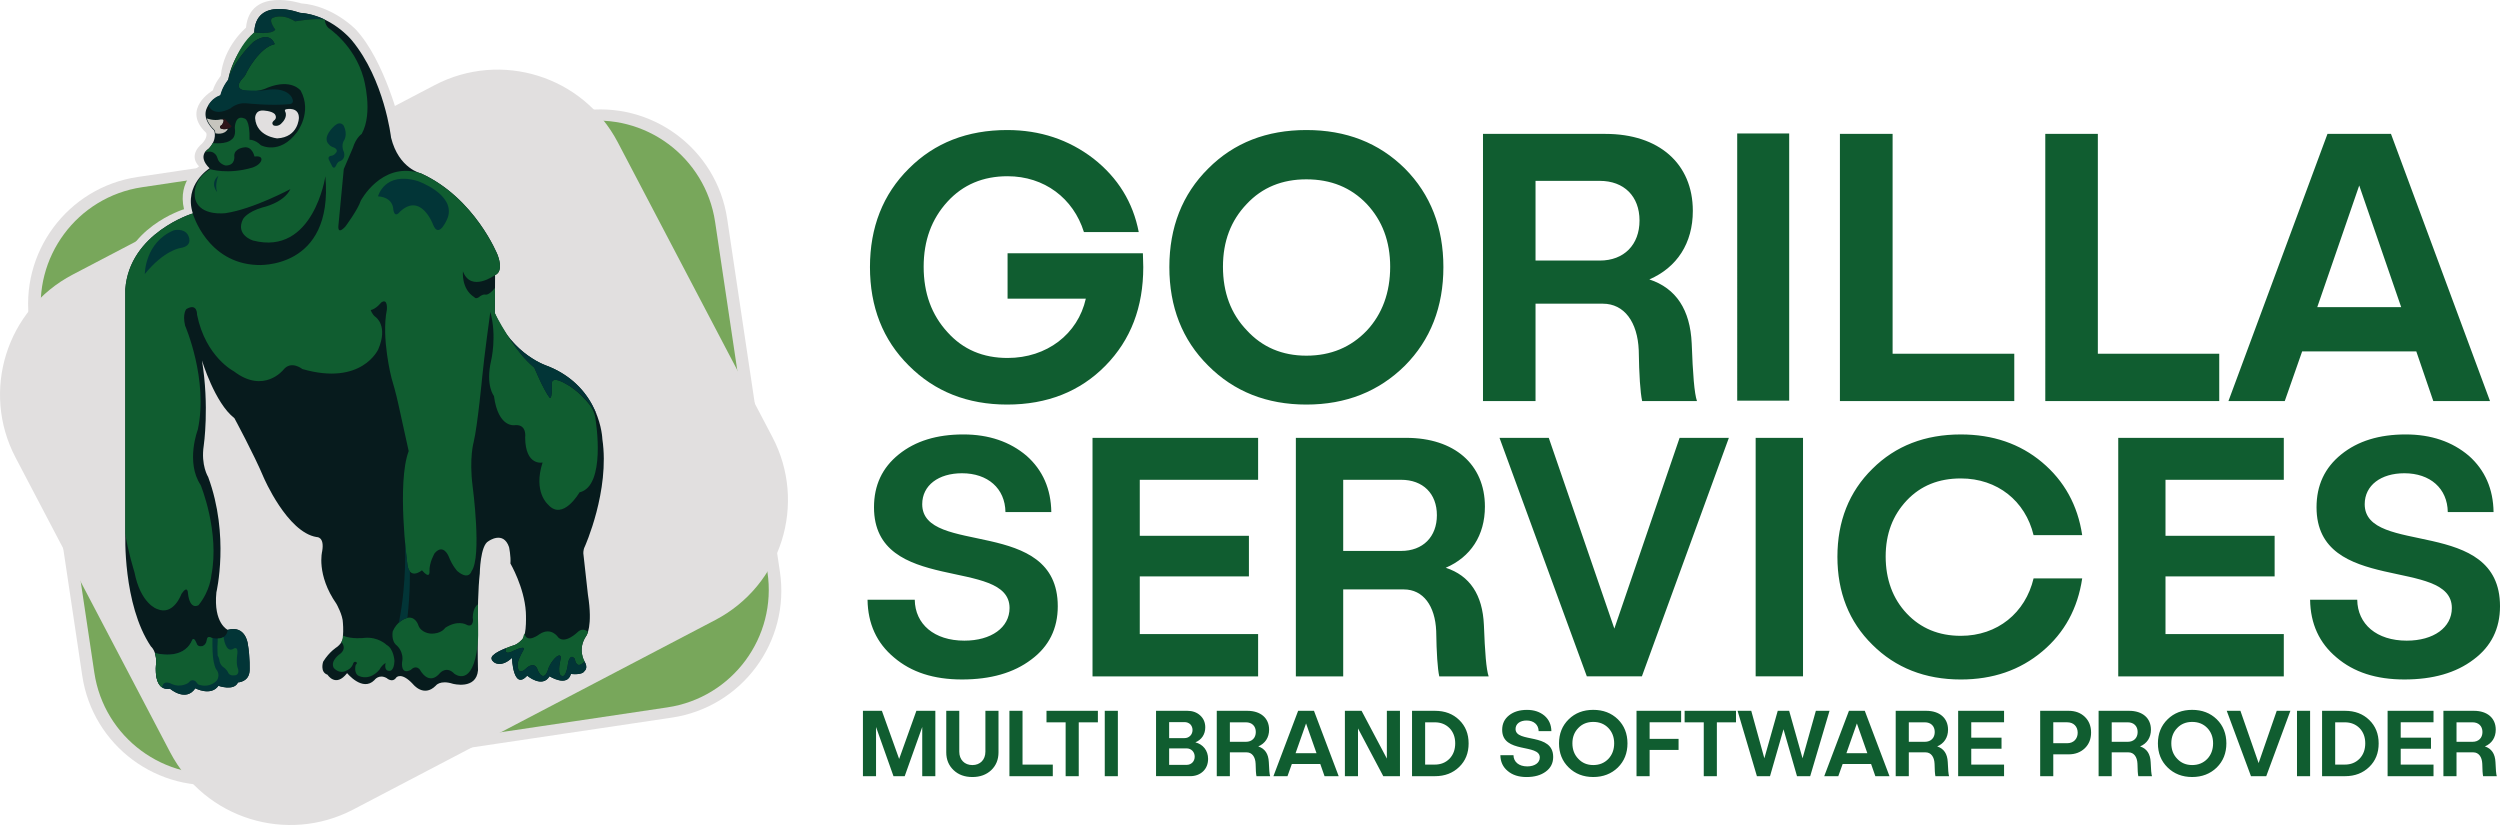
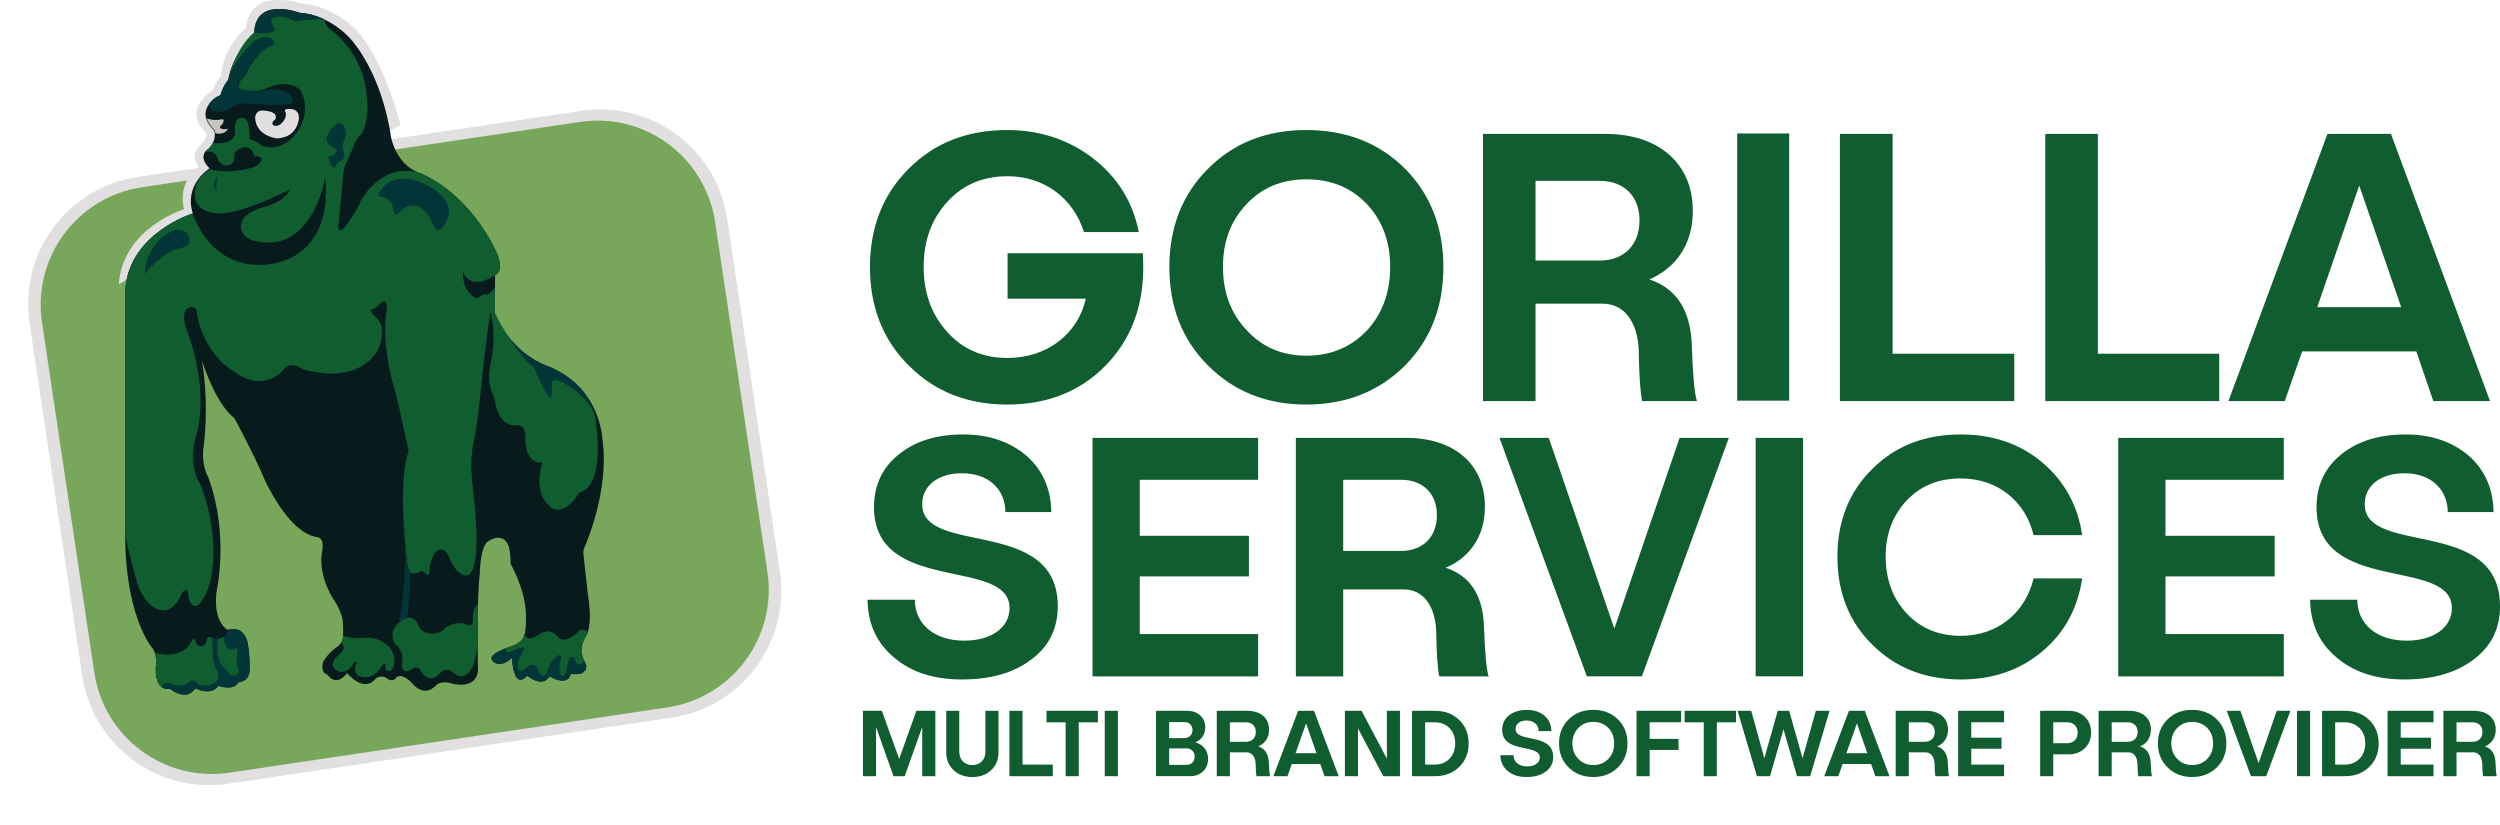
<svg xmlns="http://www.w3.org/2000/svg" viewBox="0 0 1417.32 467.72" xml:space="preserve">
  <path fill="#E1DFDF" d="m380.88 406.84-251.5 37.5c-39.77 5.93-76.81-21.49-82.75-61.26L16.74 183.11c-5.94-39.78 21.49-76.85 61.28-82.78l251.5-37.5c39.77-5.93 76.81 21.49 82.75 61.26l29.88 199.98c5.95 39.77-21.48 76.84-61.27 82.77z" />
  <path fill="#78A75B" d="m378.37 401.03-248.28 37.02c-36.81 5.49-71.11-19.9-76.61-56.71L23.81 182.77c-5.5-36.83 19.9-71.14 56.72-76.63l248.28-37.02c36.81-5.49 71.11 19.9 76.61 56.71l29.67 198.57c5.5 36.82-19.9 71.14-56.72 76.63z" />
-   <path fill="#E1DFDF" d="M405.5 351.51 200.29 458.93c-37.62 19.69-84.09 5.19-103.8-32.39L8.8 259.36c-19.71-37.58-5.19-84 32.42-103.69L246.43 48.26c37.62-19.69 84.09-5.19 103.8 32.39l87.69 167.18c19.71 37.57 5.2 84-32.42 103.68z" />
  <path fill="#E1DFDF" d="M227.02 70.93s-8.76-36.55-25.43-54.33c0 0-12.9-13.37-30.84-14.69 0 0-29.18-9.5-31.28 13.8 0 0-12.73 10.53-14.3 27.28 0 0-3.32 4.04-4.5 8.25 0 0-18.16 10.49-3.78 24.1 0 0 1.22 2.32-2.47 6.2 0 0-7.99 6.06-1.59 12.79 0 0-12.37 7.96-8.51 24.28 0 0-34.62 10.51-36.99 42.53" />
  <path fill="#071B1D" d="M114.5 204.36s7.29 24.19 18.38 32.7c0 0 11.1 20.49 16.59 33.59 0 0 13.34 31.13 30.04 33.82 0 0 4.6-.34 3.14 8.06 0 0-3.47 13.21 8.07 29.78 0 0 3.7 6.49 3.7 10.97 0 0 .34 3.36 0 7.73 0 0 .22 3.02-3.25 5.71 0 0-4.37 2.58-7.96 8.4 0 0-2.02 5.93 2.47 7.39 0 0 4.6 7.5 11.1-.9 0 0 8.74 10.76 15.47 3.98 0 0 2.47-3.64 6.95-1.18 0 0 3.25 3.02 5.49-.34 0 0 2.8-3.35 9.42 3.76 0 0 6.05 7.78 12.89.94 0 0 2.35-3.47 9.75-1.12 0 0 13.23 3.58 14.24-7.61 0 0-.9-38.52 1.01-54.87 0 0 .22-16.01 4.93-18.36 0 0 8.41-6.16 11.66 3.36 0 0 1.12 5.26.78 9.29 0 0 7.85 13.44 8.74 27.43 0 0 .78 13.21-2.02 15.56 0 0-2.47 2.91-5.38 3.58 0 0-8.52 2.8-10.87 5.26 0 0-2.8 1.79.22 4.14 0 0 3.92 3.36 10.2-2.46 0 0 .67 18.81 8.63 10.08 0 0 8.52 7.28 12.67.34 0 0 10.09 6.38 12.11-1.34 0 0 6.39.9 7.73-1.68 0 0 2.24-1.57 0-5.37 0 0-4.28-6.94 1-14.56 0 0 3.82-5.15.91-23.29l-2.58-23.18s-.22-2.13.78-4.03c0 0 14.33-31.75 9.98-61 0 0-.79-29.12-30.61-41.25 0 0-20.45-6.06-30.34-30.18l.13-21.61s5.14-1.32 1.45-11.33c0 0-12.8-32.29-43.4-46.25 0 0-12.66-2.64-17.02-20.29 0 0-3.69-32.81-22.29-55.22 0 0-11.48-14.23-29.42-15.55 0 0-25.06-9.49-25.86 11.2 0 0-12.4 12.26-14.77 26.75 0 0-3.17 4.61-4.35 8.83 0 0-16.49 7.38-3.56 20.03 0 0 1.98 5.17-3.3 10.28 0 0-6.73 3.82.66 11.07 0 0-14.77 9.22-9.5 25.57 0 0-35.88 10.94-38.26 42.96v138.5s-1.58 40.06 14.51 64.04c0 0 3.52 2.81 2.9 10.1 0 0-1.93 15.46 7.92 13.88 0 0 8.97 7.73 14.34-.26 0 0 8.88 4.66 13.1-1.41 0 0 8.88 3.16 11.08-1.93 0 0 6.24-.18 6.6-6.59 0 0 .35-7.56-1.06-15.46 0 0-1.32-10.54-11.35-7.73 0 0-8.18-3.69-6.42-21.26 0 0 7.61-32.2-4.66-65.41 0 0-4.22-6.59-2.51-17.79.01 0 3.26-22.23-1-48.27z" />
  <path fill="#105D30" d="M194.46 360.36c-.19-.09-.03.43-.05.64 0 0 .1 1.33-.84 3 0 0 3.2 3.21-.43 6.44 0 0-6.13 3.95-3.96 8.17 0 0 3.06 3.95 7.37 1.49 0 0 2.9-.97 3.78-4.22 0 0 .7-1.41 2.02-.18 0 0 .09.61-.7 1.23 0 0-1.5 5.36 2.37 6.5 0 0 5.72 2.64 11.17-3.87 0 0 1.06-2.37 3.43-3.69 0 0-1.23 4.57 2.2 4.48 0 0 2.55.35 2.81-5.62 0 0-.35-6.94-4.49-9.14 0 0-4.75-4.74-12.58-3.95.01.02-7.37.89-12.1-1.28zM270.78 365.43c.71-6.76-.02-15.07.18-22.8 0 0-2.83 1.45-2.96 7.64 0 0 .66 1.93-.57 3.76 0 0-.88 1.34-3.25 0 0 0-4.84-2.66-11.78 1.91 0 0-2.2 3.6-8.35 3.25 0 0-5.63-.31-7.04-5.16 0 0-2.02-5.73-7.39-3.27 0 0-4.57 1.58-6.95 7.12 0 0-1.14 5.45 2.29 8.08 0 0 4.22 3.51 2.99 9.49 0 0-.97 7.47 5.01 4.3 0 0 2.55-3.07 5.1-.09 0 0 4.92 9.75 11.52 1.76 0 0 3.69-4.04 8 .53 0 0 10.57 8.52 13.2-16.52zM331.39 375s-4.28-6.94 1-14.56c0 0 .46-.62.94-2.18 0 0-2.57-2.87-5.74 0 0 0-7.12 7.08-11.08 3.13 0 0-3.87-6.21-10.55-1.92 0 0-7.09 5.55-8.47 0-.34-1.36-.77 2.45-1.4 2.98 0 0-2.47 2.91-5.38 3.58 0 0-1.72.57-3.83 1.41 0 0-1.41 3.78 2.81 2.2 0 0 8.35-4.3 7.21-1.41 0 0-2.64 4.48-3.34 7.47 0 0-.97 8.96 5.19 2.81 0 0 4.57-4.04 6.16 1.58 0 0 3.43 7.91 6.07-1.32 0 0 1.5-3.87 4.49-6.41 0 0 3.52-2.81 2.11 2.46 0 0-2.02 8.5 1.41 8.43 0 0 2.11.8 3.17-7.9 0 0 1.14-4.74 3.34-2.2 0 0 .62.35.53 1.14-.03.02.98 5.53 5.36.71z" />
  <path fill="#023537" d="M184.15 11.04c-6.51-.88-16.8 1.05-16.8 1.05-7.39-4.74-12.58-2.02-12.58-2.02-2.99 1.05 1.32 6.68 1.32 6.68-1.74 2.82-10.94 1.8-11.96 1.68v-.02c.83-20.62 25.85-11.15 25.85-11.15 5.35.34 10.11 1.84 14.17 3.78" />
  <path fill="#E1DFDF" d="M161.77 63.42s-.88-1.3.66-1.52c0 0 7.03-1.52 7.03 4.93 0 0-.22 10.97-12.3 11.62 0 0-11.75-.99-12.52-11.41 0 0-.22-4.5 4.39-4.39 0 0 4.83.11 6.7 1.97 0 0 1.87 2.19-.55 3.84 0 0-1.65 1.32-.11 2.63 0 0 2.74 1.21 4.94-1.64.01.02 3.08-2.98 1.76-6.03z" />
  <path fill="#C7C5BE" d="M125.22 67.71c3.11-.72.66 2.96.66 2.96-2.16 1.32-.66 2.19-.66 2.19 2.09.88 4.06 0 4.06 0-1.87 4.06-7.18 2.71-7.18 2.71-.09-1.02-.33-1.64-.33-1.64-2.54-2.49-3.95-4.77-4.56-6.83 0 0 3.73 1.6 8.01.61z" />
-   <path fill="#2D1418" d="M129.28 72.87s-1.98.88-4.06 0c0 0-1.5-.88.66-2.19 0 0 2.45-3.68-.66-2.96 0 0 1.88-.93 2.71.18l2.55 2.83s1.5.89.39 1.44c0-.01-.48.39-1.59.7z" />
-   <path fill="#105D30" d="M337.72 238.46c-.29-4.86-3.1-8.54-3.1-8.54-6.34-8.39-13.41-12.07-13.41-12.07-9.88-5.89-8.4.59-8.4.59.29 8.39-1.18 7.07-1.18 7.07-3.54-4.56-8.7-17.08-8.7-17.08-11.79-9.42-22.4-30.9-22.4-30.9l.09-14.31c-3.7 4.71-5.63 3.75-5.63 3.75-1.82-.11-3.46 1.5-3.46 1.5-1.96 1.28-2.65 0-2.65 0-7.5-4.71-6.43-14.66-6.43-14.66 4.5 12.2 18.21 2.12 18.21 2.12s5.14-1.32 1.45-11.33c0 0-12.8-32.29-43.4-46.25l-1.74-.54c-21.04-5.66-32.43 15.96-32.43 15.96-1.58 5.01-8.71 14.63-8.71 14.63-4.88 5.27-3.96-.66-3.96-.66l3.03-31.89 5.14-11.99c1.85-5.93 5.01-7.91 5.01-7.91 6.73-12.12 1.06-31.76 1.06-31.76-5.14-18.71-19.96-28.38-19.96-28.38-2.02-2.02-2.02-4.74-2.02-4.74-6.51-.88-16.8 1.05-16.8 1.05-7.39-4.74-12.58-2.02-12.58-2.02-2.99 1.05 1.32 6.68 1.32 6.68-1.85 2.99-12.05 1.67-12.05 1.67-10.64 8.87-14.51 26.18-14.51 26.18 3.78-11.25 14.16-20.82 14.16-20.82 9.76-6.85 12.05 1.23 12.05 1.23-8.71 1.76-16.01 16.08-16.01 16.08-.53 1.76-2.29 3.43-2.29 3.43-4.92 5.45.18 6.5.18 6.5 7.3 2.2 14.25-1.41 14.25-1.41 13.46-5.27 18.64 1.76 18.64 1.76 6.68 12.48-2.2 23.63-2.2 23.63-9.85 13.09-20.4 7.29-20.4 7.29-3.43-3.34-6.42-3.07-6.42-3.07.26-11.77-2.81-12.04-2.81-12.04-5.45-2.46-5.54 5.18-5.54 5.18.79 5.1-1.58 6.5-1.58 6.5-3.25 3.25-10.91 2.2-10.91 2.2-2.11 3.95-4.56 5.27-4.56 5.27 6.02-1.91 7.19 3.23 7.19 3.23.88 3.52 4.67 4.25 4.67 4.25 5.85 0 4.87-5.57 4.87-5.57 0-4.11 5.43-4.69 5.43-4.69 4.85-.88 6.02 5.13 6.02 5.13 5.58-.59 3.67 2.79 3.67 2.79-1.32 2.49-4.85 3.52-4.85 3.52-13.95 4.11-23.93.88-23.93.88-11.6 7.19-8.37 17.31-8.37 17.31 2.94 9.53 17.15 7.63 17.15 7.63 15.68-2.35 36.73-13.64 36.73-13.64-3.82 7.92-15.86 10.41-15.86 10.41-8.96 2.64-11.01 6.6-11.01 6.6-4.55 9.09 5.73 12.17 5.73 12.17 34.21 8.8 40.96-36.45 40.96-36.45 4.7 53.31-38.61 50.31-38.61 50.31-28.48-1.03-36.59-29.22-36.59-29.22s-35.88 10.94-38.26 42.96v138.5c1.29 9.22 5.2 21.85 5.2 21.85 3.54 18.11 12.82 20.91 12.82 20.91 9.43 4.12 13.85-8.54 13.85-8.54 3.68-5.45 3.68-.29 3.68-.29 1.18 10.01 6.04 6.63 6.04 6.63 6.63-8.25 7.22-16.8 7.22-16.8 4.86-24.75-6.04-51.22-6.04-51.22-8.7-13.1-1.62-31.51-1.62-31.51 6.04-28.42-7.22-58.89-7.22-58.89-1.62-6.92.74-9.42.74-9.42 6.34-3.68 6.04 3.24 6.04 3.24 4.86 24 20.93 32.1 20.93 32.1 16.95 12.96 28-.88 28-.88 4.42-5.59 10.76-.44 10.76-.44 33.75 9.72 43.04-11.19 43.04-11.19 5.75-13.4-1.47-18.26-1.47-18.26-2.06-1.47-2.8-3.98-2.8-3.98 3.24-.74 5.9-4.27 5.9-4.27 3.98-2.8 3.24 4.12 3.24 4.12-3.24 16.05 2.65 38.72 2.65 38.72 2.65 8.83 3.83 14.58 3.83 14.58l5.9 26.8c-6.78 17.96-.88 63.16-.88 63.16.88 10.75 8.4 4.42 8.4 4.42 4.57 5.3 4.27.88 4.27.88-.29-5.3 2.95-10.6 2.95-10.6 5.01-5.74 7.96 1.91 7.96 1.91 2.06 5.3 4.86 8.25 4.86 8.25 6.63 5.59 8.11 0 8.11 0 5.9-8.1.59-48 .59-48-2.06-16.05.59-25.18.59-25.18 2.21-9.28 4.86-37.1 4.86-37.1 1.03-11.04 4.57-36.66 4.57-36.66 3.83 13.84.44 27.68.44 27.68-3.24 14.13 1.62 20.02 1.62 20.02 2.51 18.7 12.09 16.49 12.09 16.49 6.78-.44 5.6 7.07 5.6 7.07.15 16.34 9.88 14.13 9.88 14.13-5.45 16.78 3.1 23.85 3.1 23.85 8.4 9.57 17.83-6.92 17.83-6.92 15.22-3.58 9.18-40.68 9.18-40.68z" />
+   <path fill="#105D30" d="M337.72 238.46c-.29-4.86-3.1-8.54-3.1-8.54-6.34-8.39-13.41-12.07-13.41-12.07-9.88-5.89-8.4.59-8.4.59.29 8.39-1.18 7.07-1.18 7.07-3.54-4.56-8.7-17.08-8.7-17.08-11.79-9.42-22.4-30.9-22.4-30.9l.09-14.31c-3.7 4.71-5.63 3.75-5.63 3.75-1.82-.11-3.46 1.5-3.46 1.5-1.96 1.28-2.65 0-2.65 0-7.5-4.71-6.43-14.66-6.43-14.66 4.5 12.2 18.21 2.12 18.21 2.12s5.14-1.32 1.45-11.33c0 0-12.8-32.29-43.4-46.25l-1.74-.54c-21.04-5.66-32.43 15.96-32.43 15.96-1.58 5.01-8.71 14.63-8.71 14.63-4.88 5.27-3.96-.66-3.96-.66l3.03-31.89 5.14-11.99c1.85-5.93 5.01-7.91 5.01-7.91 6.73-12.12 1.06-31.76 1.06-31.76-5.14-18.71-19.96-28.38-19.96-28.38-2.02-2.02-2.02-4.74-2.02-4.74-6.51-.88-16.8 1.05-16.8 1.05-7.39-4.74-12.58-2.02-12.58-2.02-2.99 1.05 1.32 6.68 1.32 6.68-1.85 2.99-12.05 1.67-12.05 1.67-10.64 8.87-14.51 26.18-14.51 26.18 3.78-11.25 14.16-20.82 14.16-20.82 9.76-6.85 12.05 1.23 12.05 1.23-8.71 1.76-16.01 16.08-16.01 16.08-.53 1.76-2.29 3.43-2.29 3.43-4.92 5.45.18 6.5.18 6.5 7.3 2.2 14.25-1.41 14.25-1.41 13.46-5.27 18.64 1.76 18.64 1.76 6.68 12.48-2.2 23.63-2.2 23.63-9.85 13.09-20.4 7.29-20.4 7.29-3.43-3.34-6.42-3.07-6.42-3.07.26-11.77-2.81-12.04-2.81-12.04-5.45-2.46-5.54 5.18-5.54 5.18.79 5.1-1.58 6.5-1.58 6.5-3.25 3.25-10.91 2.2-10.91 2.2-2.11 3.95-4.56 5.27-4.56 5.27 6.02-1.91 7.19 3.23 7.19 3.23.88 3.52 4.67 4.25 4.67 4.25 5.85 0 4.87-5.57 4.87-5.57 0-4.11 5.43-4.69 5.43-4.69 4.85-.88 6.02 5.13 6.02 5.13 5.58-.59 3.67 2.79 3.67 2.79-1.32 2.49-4.85 3.52-4.85 3.52-13.95 4.11-23.93.88-23.93.88-11.6 7.19-8.37 17.31-8.37 17.31 2.94 9.53 17.15 7.63 17.15 7.63 15.68-2.35 36.73-13.64 36.73-13.64-3.82 7.92-15.86 10.41-15.86 10.41-8.96 2.64-11.01 6.6-11.01 6.6-4.55 9.09 5.73 12.17 5.73 12.17 34.21 8.8 40.96-36.45 40.96-36.45 4.7 53.31-38.61 50.31-38.61 50.31-28.48-1.03-36.59-29.22-36.59-29.22s-35.88 10.94-38.26 42.96v138.5c1.29 9.22 5.2 21.85 5.2 21.85 3.54 18.11 12.82 20.91 12.82 20.91 9.43 4.12 13.85-8.54 13.85-8.54 3.68-5.45 3.68-.29 3.68-.29 1.18 10.01 6.04 6.63 6.04 6.63 6.63-8.25 7.22-16.8 7.22-16.8 4.86-24.75-6.04-51.22-6.04-51.22-8.7-13.1-1.62-31.51-1.62-31.51 6.04-28.42-7.22-58.89-7.22-58.89-1.62-6.92.74-9.42.74-9.42 6.34-3.68 6.04 3.24 6.04 3.24 4.86 24 20.93 32.1 20.93 32.1 16.95 12.96 28-.88 28-.88 4.42-5.59 10.76-.44 10.76-.44 33.75 9.72 43.04-11.19 43.04-11.19 5.75-13.4-1.47-18.26-1.47-18.26-2.06-1.47-2.8-3.98-2.8-3.98 3.24-.74 5.9-4.27 5.9-4.27 3.98-2.8 3.24 4.12 3.24 4.12-3.24 16.05 2.65 38.72 2.65 38.72 2.65 8.83 3.83 14.58 3.83 14.58l5.9 26.8c-6.78 17.96-.88 63.16-.88 63.16.88 10.75 8.4 4.42 8.4 4.42 4.57 5.3 4.27.88 4.27.88-.29-5.3 2.95-10.6 2.95-10.6 5.01-5.74 7.96 1.91 7.96 1.91 2.06 5.3 4.86 8.25 4.86 8.25 6.63 5.59 8.11 0 8.11 0 5.9-8.1.59-48 .59-48-2.06-16.05.59-25.18.59-25.18 2.21-9.28 4.86-37.1 4.86-37.1 1.03-11.04 4.57-36.66 4.57-36.66 3.83 13.84.44 27.68.44 27.68-3.24 14.13 1.62 20.02 1.62 20.02 2.51 18.7 12.09 16.49 12.09 16.49 6.78-.44 5.6 7.07 5.6 7.07.15 16.34 9.88 14.13 9.88 14.13-5.45 16.78 3.1 23.85 3.1 23.85 8.4 9.57 17.83-6.92 17.83-6.92 15.22-3.58 9.18-40.68 9.18-40.68" />
  <path fill="#023537" d="M338.55 235.78c-3.48-9.33-11.08-21.34-27.68-28.09 0 0-11.61-3.44-21.56-15.45l-1.01-1.25.76 1.16c3.89 5.87 8.77 12.19 13.86 16.27 0 0 5.16 12.51 8.7 17.08 0 0 1.47 1.33 1.18-7.07 0 0-1.47-6.48 8.4-.59 0 0 10.58 5.29 17.11 17.33l.24.61zM123.82 99.6s-2.2 4.98-.75 9.25c.01 0-4.35-4.86.75-9.25zM195.21 79.35s1.94-3.25-.28-7.95c0 0-1.66-3.11-5.05-.28 0 0-8.09 6.77-3.11 11.06 0 0 .62.9 2.7 1.52 0 0 2.84 1.31.69 3.25 0 0-.69 1.17-2.42 1.38 0 0-2.35.21-1.18 2.49l1.52 2.97s1.1 2.9 2.49 0c0 0 .69-2.07 2.22-2.42 0 0 3.32-1.04 2.21-5.11 0 0-2.01-3.73.21-6.91zM214.3 111.31s3.66-14.26 22.46-8.69c0 0 21.41 7.39 17.15 20.61 0 0-4.96 13.04-8.44 4 0 0-6.79-18.35-18.71-7.22 0 0-3.13 4.35-3.83-1.65-.01-.01-.01-6.45-8.63-7.05zM108.88 363.03c1.11-2.57 2.68 2.01 2.68 2.01.82 2.08 3.43 1.19 3.43 1.19 2.23-.97 2.31-3.79 2.31-3.79.52-2.31 2.53-.89 2.53-.89 9.08 2.23 9.27-4.46 9.27-4.46 10.03-2.81 11.35 7.73 11.35 7.73 1.41 7.91 1.06 15.46 1.06 15.46-.35 6.41-6.6 6.59-6.6 6.59-2.2 5.1-11.08 1.93-11.08 1.93-4.22 6.06-13.1 1.41-13.1 1.41-5.36 7.99-14.34.26-14.34.26-9.85 1.58-7.92-13.88-7.92-13.88.23-2.73-.12-4.84-.65-6.4-.01 0 15.92 4.72 21.06-7.16z" />
  <path fill="#105D30" d="M91.99 389.78c-4.8-2.98-3.53-13.19-3.53-13.19.23-2.73-.12-4.84-.65-6.4 0 0 15.93 4.72 21.06-7.16 1.11-2.57 2.68 2.01 2.68 2.01.82 2.08 3.43 1.19 3.43 1.19 2.23-.97 2.31-3.79 2.31-3.79.52-2.31 2.53-.89 2.53-.89.21.05.42.1.62.14 0 0-.12 7.37.34 11.13 0 0 .4 3.89 1.65 6.46 0 0 2.77 2.77.59 6.39 0 0-3.5 4.61-10.36 2.5 0 0-.86-.53-1.32-1.38 0 0-2.04-2.83-4.55.33 0 0-4.29 3.1-9.7.53 0 0-4.09-2.37-5.08 1.52l-.02.61zM123.43 362c1.44-.03 2.52-.38 3.32-.88 0 0 1.03 9.13 5.38 6.82 0 0 2.97-2.31 2.44 2.7 0 0-.8 4.48.06 7.71 0 0 1.65 3.49-.92 4.41 0 0-3.57.92-4.42-1.58 0 0-.79-1.78-2.77-3.03 0 0-1.91-1.32-2.18-4.09 0 0-.19-1.25-.92-2.31 0 0-.33-3.76 0-8.3V362z" />
  <path fill="#023537" d="M331.39 375c-4.38 4.82-5.39-.69-5.39-.69.09-.79-.53-1.14-.53-1.14-2.2-2.55-3.34 2.2-3.34 2.2-1.06 8.7-3.17 7.9-3.17 7.9-3.43.08-1.41-8.43-1.41-8.43 1.41-5.27-2.11-2.46-2.11-2.46-2.99 2.55-4.49 6.41-4.49 6.41-2.64 9.22-6.07 1.32-6.07 1.32-1.58-5.62-6.16-1.58-6.16-1.58-6.16 6.15-5.19-2.81-5.19-2.81.7-2.99 3.34-7.47 3.34-7.47 1.14-2.9-7.21 1.41-7.21 1.41-4.22 1.58-2.81-2.2-2.81-2.2l-.03.01c-2.58 1.04-5.72 2.49-7.01 3.84 0 0-2.8 1.79.22 4.14 0 0 3.92 3.36 10.2-2.46 0 0 .67 18.81 8.63 10.08 0 0 8.52 7.28 12.67.34 0 0 10.09 6.38 12.11-1.34 0 0 6.39.9 7.73-1.68 0 0 2.24-1.56.01-5.36l.01-.03zM82.09 155.36s0-18 16.46-24.8c0 0 5.53-1.42 7.95 2.55 0 0 3.83 6.24-4.26 7.51 0 0-9.1 1.14-20.15 14.74zM226.12 353c1.84-1.66 3.49-2.24 3.49-2.24.48-.22.93-.37 1.35-.47v-.02c1.7-14.49 1.39-26.42 1.39-26.42-.74-.95-1.3-2.52-1.5-5.01 0 0-.6-4.61-1.2-11.48 0 0 1.08 22.49-3.46 45.36l-.07.28zM129.36 45.21l.18-.61c3.78-11.25 14.16-20.82 14.16-20.82 9.76-6.85 12.05 1.23 12.05 1.23l-.03.01c-8.69 1.79-15.97 16.07-15.97 16.07-.53 1.76-2.29 3.43-2.29 3.43-4.92 5.45.18 6.5.18 6.5s8.17.82 13.3 0c11.93-1.9 14.58 4.35 14.58 4.35 1.91 3.89-1.85 3.69-1.85 3.69-9.76 1.05-24.41-.53-24.41-.53-5.14-.33-8.57 2.9-8.57 2.9-10.29 5.34-12.57-1.72-12.57-1.72s2.06-4.32 6.82-5.73c-.02-.01.89-4.63 4.42-8.77z" />
  <path fill="#105D30" d="M647.94 143.57c0 1.53.21 6.11.21 7.86 0 22.7-7.07 41.25-21.43 55.88-14.36 14.62-33 22.05-55.72 22.05-22.5 0-41.14-7.42-55.72-22.05-14.79-14.62-22.07-33.4-22.07-55.88 0-22.48 7.29-41.25 22.07-55.88C529.85 80.93 548.5 73.72 571 73.72c18.64 0 34.93 5.46 48.86 16.15 13.93 10.91 22.5 24.88 25.72 41.69h-31.07c-6-19.21-22.5-31.65-43.29-31.65-13.93 0-25.29 4.8-34.07 14.41-9 9.82-13.5 22.05-13.5 36.89 0 15.06 4.5 27.28 13.5 37.11 8.79 9.82 20.14 14.62 34.07 14.62 22.29 0 39.86-13.53 44.36-33.61h-44.36v-25.76h76.72zM740.62 73.72c22.47 0 41.09 7.2 55.85 21.83 14.55 14.62 21.83 33.4 21.83 55.88 0 22.48-7.28 41.25-21.83 55.88-14.77 14.62-33.38 22.05-55.85 22.05s-41.09-7.42-55.64-22.05c-14.77-14.62-22.04-33.4-22.04-55.88 0-22.48 7.28-41.25 22.04-55.88 14.55-14.62 33.17-21.83 55.64-21.83zm-33.81 41.91c-8.99 9.39-13.48 21.17-13.48 35.58 0 14.62 4.49 26.63 13.48 36.02 8.77 9.6 20.12 14.41 33.81 14.41 13.91 0 25.25-4.8 34.24-14.19 8.77-9.39 13.27-21.61 13.27-36.23 0-14.41-4.49-26.19-13.27-35.58-8.99-9.39-20.33-13.97-34.24-13.97-13.7-.01-25.04 4.58-33.81 13.96zM962.06 227.39h-31.08c-1.07-5.02-1.71-14.62-1.93-28.81-.64-15.93-8.15-26.41-20.36-26.41h-38.15v55.22h-29.79V75.91h69.45c30.22 0 49.51 16.81 49.51 43.65 0 18.34-9 32.09-24.65 38.85 15.22 5.02 23.15 17.24 24.01 36.23.64 17.47 1.49 28.38 2.99 32.75zm-55.08-79.67c13.72 0 22.51-8.95 22.51-22.7s-8.79-22.48-22.51-22.48h-36.44v45.18h36.44zM1014.34 75.67v151.48h-29.47V75.67h29.47zM1072.97 200.54h68.98v26.85h-98.85V75.91h29.87v124.63zM1189.33 200.54h68.82v26.85h-98.62V75.91h29.8v124.63zM1379.51 227.39l-9.64-28.16h-64.72l-9.86 28.16h-31.93l56.15-151.48h36l56.15 151.48h-32.15zm-65.79-53.26h47.58l-23.79-68.97-23.79 68.97zM581.96 258.37c9.25 8.18 13.87 18.9 14.06 31.95h-26c-.19-13.44-10.02-22.02-24.65-22.02-13.29 0-22.54 6.82-22.54 17.54 0 29.62 76.85 6.82 76.85 57.87 0 12.66-5.01 22.8-15.02 30.2-10.02 7.6-23.11 11.3-39.29 11.3-15.99 0-28.7-4.09-38.52-12.47-9.82-8.18-14.83-19.1-15.02-32.73h26.77c.19 13.83 10.98 23.19 28.12 23.19 15.22 0 25.62-7.4 25.62-18.51 0-29.03-76.85-7.4-76.85-57.09 0-12.47 4.62-22.41 14.06-30.01 9.44-7.6 21.57-11.3 36.6-11.3 14.43 0 26.37 4.09 35.81 12.08zM713.26 272.01h-67.09v31.76h61.88v22.99h-61.88v32.73h67.09v23.97h-93.88V248.23h93.88v23.78zM843.96 383.46h-28c-.97-4.48-1.54-13.05-1.74-25.72-.58-14.22-7.34-23.58-18.35-23.58H761.5v49.3h-26.84V248.23h62.57c27.23 0 44.61 15 44.61 38.97 0 16.37-8.11 28.64-22.21 34.68 13.71 4.48 20.86 15.39 21.63 32.34.58 15.6 1.35 25.34 2.7 29.24zm-49.63-71.12c12.36 0 20.28-7.99 20.28-20.26 0-12.28-7.92-20.07-20.28-20.07H761.5v40.33h32.83zM952.21 248.23h27.93l-49.31 135.22h-31.21l-49.51-135.22h27.93l37.18 108.14 36.99-108.14zM1022.18 248.23v135.22h-26.85V248.23h26.85zM1180.45 327.93c-2.51 16.95-10.02 30.79-22.55 41.31-12.72 10.72-28.14 15.98-46.26 15.98-20.24 0-37.01-6.63-50.11-19.68-13.3-13.05-19.85-29.81-19.85-49.88 0-20.07 6.55-36.83 19.85-49.88 13.11-13.05 29.87-19.48 50.11-19.48 18.12 0 33.54 5.26 46.07 15.78 12.53 10.52 20.24 24.36 22.74 41.31h-27.56c-4.63-19.29-20.43-32.15-41.25-32.15-12.53 0-22.74 4.09-30.65 12.47-7.9 8.38-11.95 18.9-11.95 31.76 0 13.05 4.05 23.97 11.95 32.34 7.9 8.38 18.12 12.66 30.65 12.66 20.82 0 36.62-13.05 41.25-32.54h27.56zM1294.75 272.01h-67.07v31.76h61.87v22.99h-61.87v32.73h67.07v23.97h-93.86V248.23h93.86v23.78zM1399.64 258.37c9.23 8.18 13.84 18.9 14.03 31.95h-25.95c-.19-13.44-10-22.02-24.61-22.02-13.27 0-22.49 6.82-22.49 17.54 0 29.62 76.71 6.82 76.71 57.87 0 12.66-5 22.8-15 30.2-10 7.6-23.07 11.3-39.22 11.3-15.96 0-28.65-4.09-38.45-12.47-9.8-8.18-14.8-19.1-15-32.73h26.72c.19 13.83 10.96 23.19 28.07 23.19 15.19 0 25.57-7.4 25.57-18.51 0-29.03-76.71-7.4-76.71-57.09 0-12.47 4.61-22.41 14.03-30.01 9.42-7.6 21.53-11.3 36.53-11.3 14.43 0 26.35 4.09 35.77 12.08zM519.52 402.98h10.75v37.06h-7.43v-27.88l-9.94 27.88h-6.36l-9.89-27.88v27.88h-7.43v-37.06h10.75l9.78 27.29 9.77-27.29zM566.08 402.98v23.55c0 4.11-1.39 7.48-4.12 10.09-2.78 2.62-6.36 3.9-10.69 3.9-4.33 0-7.91-1.28-10.64-3.9-2.78-2.62-4.17-5.98-4.17-10.09v-23.55h7.38v23.18c0 4.54 2.99 7.58 7.43 7.58s7.38-3.04 7.38-7.58v-23.18h7.43zM579.7 433.47h17.16v6.57h-24.59v-37.06h7.43v30.49zM622.42 402.98v6.52h-10.85v30.55h-7.43V409.5h-10.85v-6.52h29.13zM633.75 402.98v37.06h-7.43v-37.06h7.43zM684.9 430.21c0 2.94-.96 5.29-2.83 7.1-1.93 1.82-4.38 2.72-7.38 2.72h-19.3v-37.06h17.64c2.99 0 5.45.85 7.38 2.62 1.93 1.76 2.89 4.01 2.89 6.78 0 4.01-2.14 7.05-5.61 8.49 4.33 1.08 7.21 4.65 7.21 9.35zm-10.1-19.6c-.86-.8-1.98-1.23-3.32-1.23h-8.66v9.08h8.66c1.34 0 2.41-.43 3.32-1.33 1.71-1.71 1.71-4.81 0-6.52zm-2.09 23.02c2.62 0 4.6-1.92 4.6-4.65 0-2.72-1.98-4.7-4.6-4.7h-9.89v9.35h9.89zM720.08 440.04h-7.75c-.27-1.23-.43-3.58-.48-7.05-.16-3.9-2.03-6.46-5.08-6.46h-9.52v13.51h-7.43v-37.06h17.32c7.54 0 12.35 4.11 12.35 10.68 0 4.49-2.25 7.85-6.15 9.51 3.8 1.23 5.77 4.22 5.99 8.86.16 4.27.37 6.94.75 8.01zm-13.74-19.49c3.42 0 5.61-2.19 5.61-5.55s-2.19-5.5-5.61-5.5h-9.09v11.05h9.09zM750.92 440.04l-2.41-6.89h-16.14l-2.46 6.89h-7.97l14.01-37.06h8.98l14.01 37.06h-8.02zm-16.42-13.03h11.87l-5.93-16.88-5.94 16.88zM786.25 402.98h7.43v37.06h-9.46l-14.33-27.08v27.08h-7.43v-37.06h9.46l14.33 27.08v-27.08zM813.51 402.98c5.61 0 10.16 1.71 13.74 5.18 3.58 3.47 5.35 7.9 5.35 13.3 0 5.45-1.76 9.88-5.35 13.35-3.58 3.47-8.13 5.23-13.74 5.23h-12.99v-37.06h12.99zm-.11 30.49c3.42 0 6.2-1.12 8.39-3.36 2.14-2.24 3.21-5.13 3.21-8.7 0-3.47-1.07-6.36-3.21-8.6-2.19-2.19-4.97-3.31-8.39-3.31h-5.45v23.98h5.45zM875.62 405.75c2.57 2.24 3.85 5.18 3.9 8.76h-7.22c-.05-3.68-2.78-6.04-6.84-6.04-3.69 0-6.25 1.87-6.25 4.81 0 8.12 21.33 1.87 21.33 15.86 0 3.47-1.39 6.25-4.17 8.28-2.78 2.08-6.42 3.1-10.91 3.1-4.44 0-7.97-1.12-10.69-3.42-2.73-2.24-4.12-5.23-4.17-8.97h7.43c.05 3.79 3.05 6.36 7.81 6.36 4.22 0 7.11-2.03 7.11-5.07 0-7.96-21.33-2.03-21.33-15.65 0-3.42 1.28-6.14 3.9-8.22 2.62-2.08 5.99-3.1 10.16-3.1 4.01-.01 7.32 1.11 9.94 3.3zM903.26 402.44c5.61 0 10.26 1.76 13.95 5.34 3.64 3.58 5.45 8.17 5.45 13.67s-1.82 10.09-5.45 13.67c-3.69 3.58-8.34 5.39-13.95 5.39-5.61 0-10.26-1.82-13.9-5.39-3.69-3.58-5.51-8.17-5.51-13.67s1.82-10.09 5.51-13.67c3.63-3.57 8.28-5.34 13.9-5.34zm-8.45 10.26c-2.25 2.3-3.37 5.18-3.37 8.7 0 3.58 1.12 6.52 3.37 8.81 2.19 2.35 5.03 3.52 8.45 3.52 3.48 0 6.31-1.17 8.55-3.47 2.19-2.3 3.31-5.29 3.31-8.86 0-3.52-1.12-6.41-3.31-8.7-2.24-2.3-5.08-3.42-8.55-3.42-3.42 0-6.26 1.12-8.45 3.42zM953.08 409.49h-17.86v9.4h16.41v6.25h-16.41v14.9h-7.43v-37.06h25.29v6.51zM984.19 402.98v6.52h-10.85v30.55h-7.43V409.5h-10.85v-6.52h29.13zM1029.46 402.98h7.75l-10.96 37.06h-7.48l-7.65-26.6-7.65 26.6h-7.43l-10.96-37.06h7.75l7.43 26.92 7.59-26.92h6.47l7.59 26.92 7.55-26.92zM1063.19 440.04l-2.41-6.89h-16.14l-2.46 6.89h-7.97l14.01-37.06h8.98l14.01 37.06h-8.02zm-16.41-13.03h11.87l-5.93-16.88-5.94 16.88zM1104.99 440.04h-7.75c-.27-1.23-.43-3.58-.48-7.05-.16-3.9-2.03-6.46-5.08-6.46h-9.52v13.51h-7.43v-37.06h17.32c7.54 0 12.35 4.11 12.35 10.68 0 4.49-2.25 7.85-6.15 9.51 3.8 1.23 5.77 4.22 5.99 8.86.17 4.27.38 6.94.75 8.01zm-13.74-19.49c3.42 0 5.61-2.19 5.61-5.55s-2.19-5.5-5.61-5.5h-9.09v11.05h9.09zM1136.16 409.49h-18.6v8.7h17.16v6.3h-17.16v8.97h18.6v6.57h-26.03v-37.06h26.03v6.52zM1172.77 402.98c3.74 0 6.79 1.12 9.19 3.42 2.35 2.3 3.53 5.23 3.53 8.92 0 3.63-1.18 6.57-3.53 8.87-2.41 2.3-5.45 3.47-9.19 3.47h-8.71v12.39h-7.43v-37.06h16.14zm-.8 18.37c3.58 0 5.93-2.46 5.93-5.93 0-3.58-2.35-5.93-5.93-5.93h-7.91v11.86h7.91zM1220.02 440.04h-7.75c-.27-1.23-.43-3.58-.48-7.05-.16-3.9-2.03-6.46-5.08-6.46h-9.52v13.51h-7.43v-37.06h17.32c7.54 0 12.35 4.11 12.35 10.68 0 4.49-2.25 7.85-6.15 9.51 3.8 1.23 5.77 4.22 5.99 8.86.17 4.27.38 6.94.75 8.01zm-13.74-19.49c3.42 0 5.61-2.19 5.61-5.55s-2.19-5.5-5.61-5.5h-9.09v11.05h9.09zM1242.79 402.44c5.61 0 10.26 1.76 13.95 5.34 3.64 3.58 5.45 8.17 5.45 13.67s-1.82 10.09-5.45 13.67c-3.69 3.58-8.34 5.39-13.95 5.39-5.61 0-10.26-1.82-13.9-5.39-3.69-3.58-5.51-8.17-5.51-13.67s1.82-10.09 5.51-13.67c3.64-3.57 8.29-5.34 13.9-5.34zm-8.44 10.26c-2.25 2.3-3.37 5.18-3.37 8.7 0 3.58 1.12 6.52 3.37 8.81 2.19 2.35 5.03 3.52 8.45 3.52 3.48 0 6.31-1.17 8.55-3.47 2.19-2.3 3.31-5.29 3.31-8.86 0-3.52-1.12-6.41-3.31-8.7-2.24-2.3-5.08-3.42-8.55-3.42-3.43 0-6.26 1.12-8.45 3.42zM1290.74 402.98h7.75l-13.69 37.06h-8.66l-13.74-37.06h7.75l10.32 29.64 10.27-29.64zM1309.66 402.98v37.06h-7.43v-37.06h7.43zM1329.44 402.98c5.61 0 10.16 1.71 13.74 5.18 3.58 3.47 5.35 7.9 5.35 13.3 0 5.45-1.76 9.88-5.35 13.35-3.58 3.47-8.13 5.23-13.74 5.23h-12.99v-37.06h12.99zm-.11 30.49c3.42 0 6.2-1.12 8.39-3.36 2.14-2.24 3.21-5.13 3.21-8.7 0-3.47-1.07-6.36-3.21-8.6-2.19-2.19-4.97-3.31-8.39-3.31h-5.45v23.98h5.45zM1379.63 409.49h-18.6v8.7h17.16v6.3h-17.16v8.97h18.6v6.57h-26.03v-37.06h26.03v6.52zM1415.5 440.04h-7.75c-.27-1.23-.43-3.58-.48-7.05-.16-3.9-2.03-6.46-5.08-6.46h-9.52v13.51h-7.43v-37.06h17.32c7.54 0 12.35 4.11 12.35 10.68 0 4.49-2.25 7.85-6.15 9.51 3.8 1.23 5.77 4.22 5.99 8.86.16 4.27.38 6.94.75 8.01zm-13.74-19.49c3.42 0 5.61-2.19 5.61-5.55s-2.19-5.5-5.61-5.5h-9.09v11.05h9.09z" />
</svg>